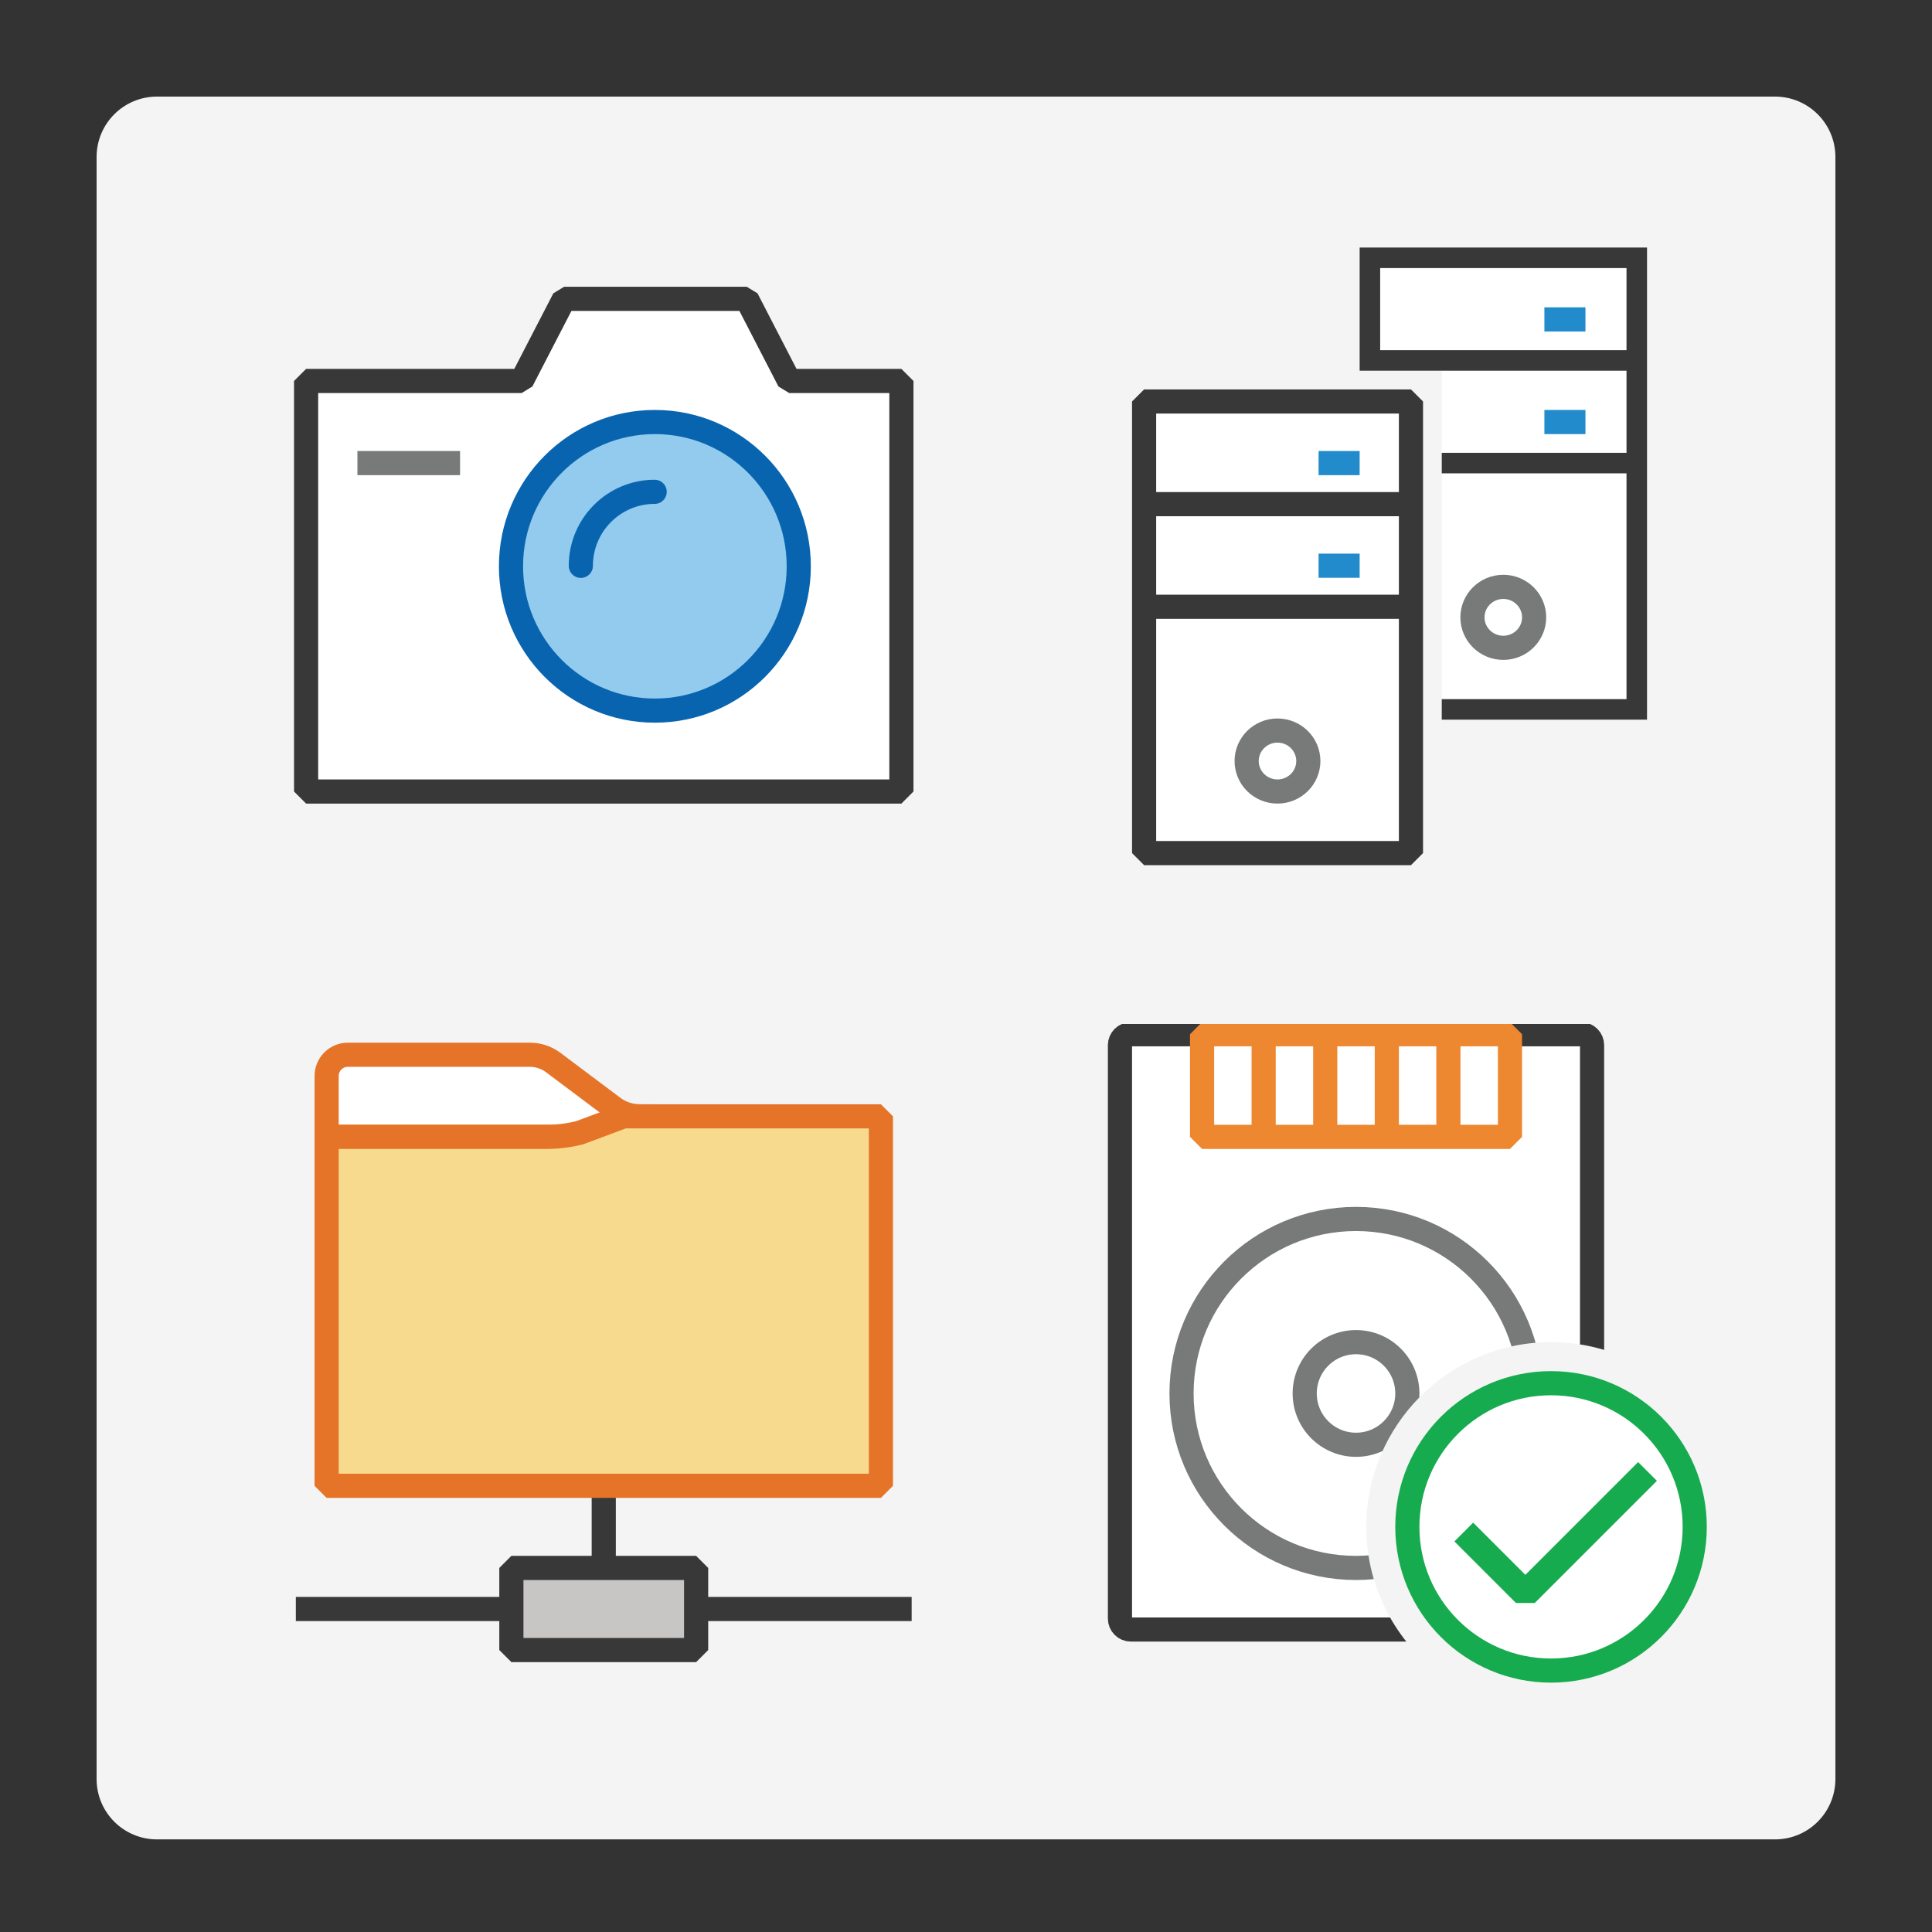
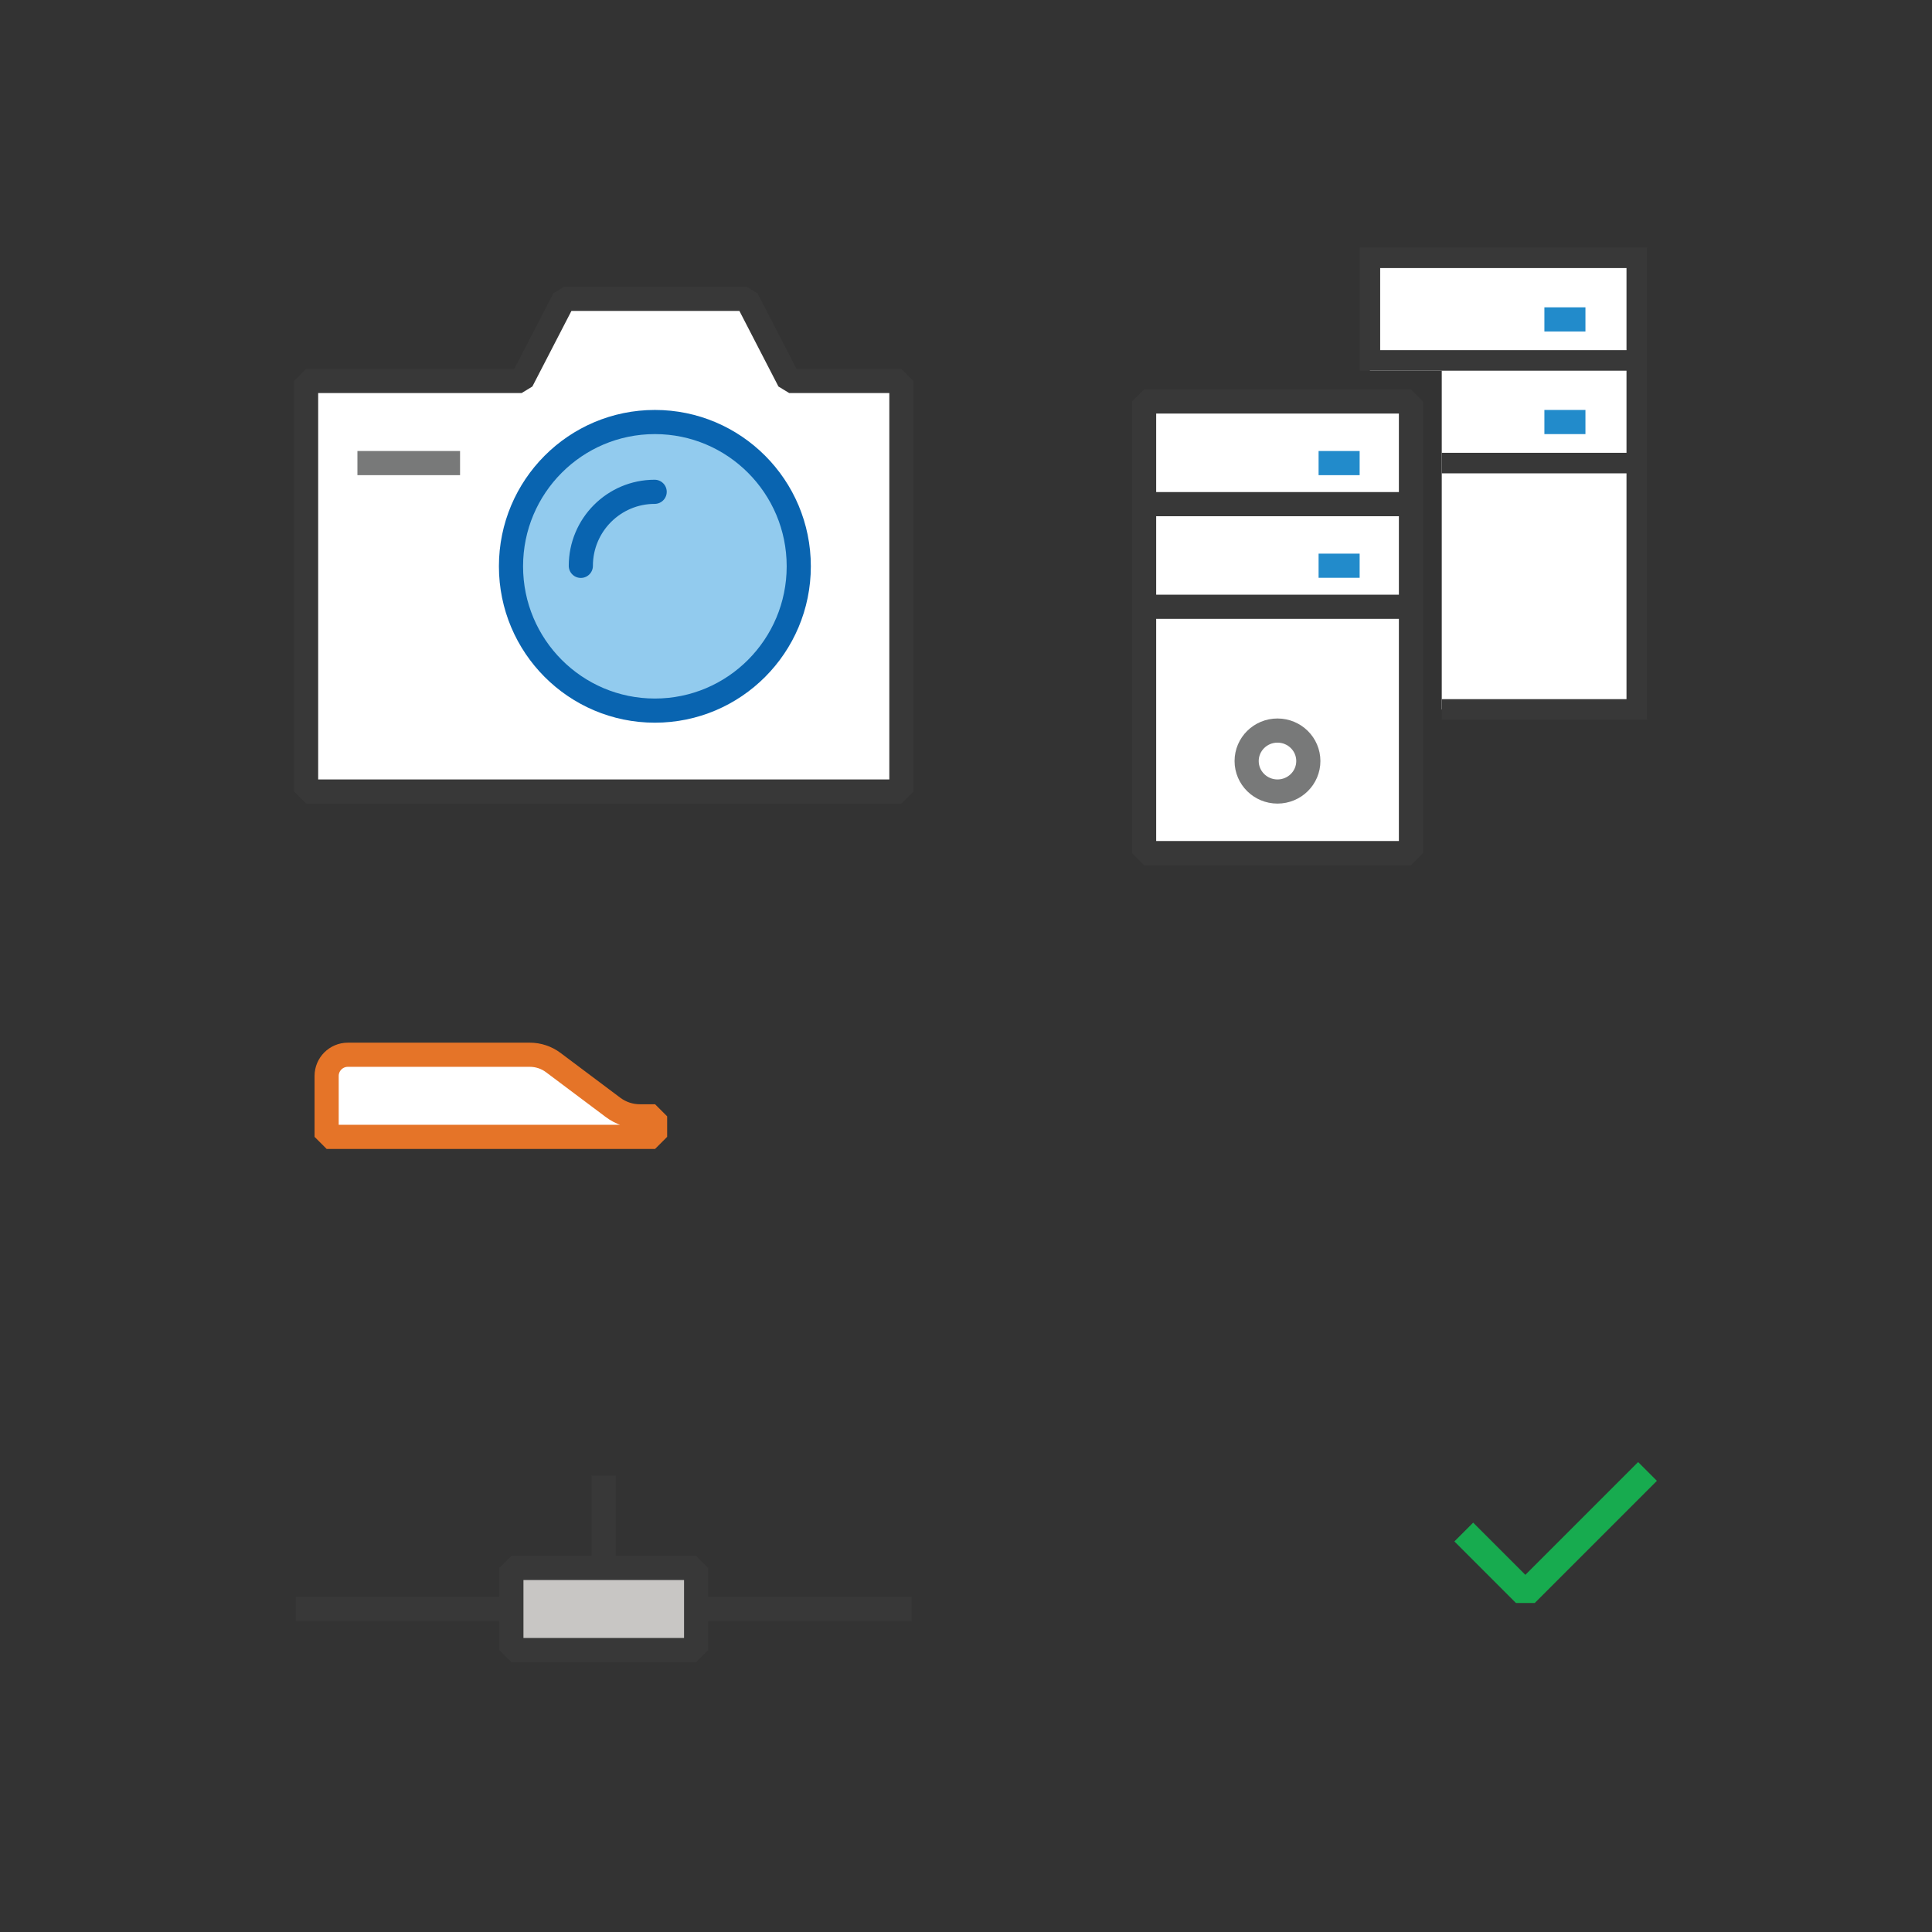
<svg xmlns="http://www.w3.org/2000/svg" xmlns:xlink="http://www.w3.org/1999/xlink" version="1.1" id="Layer_1" x="0px" y="0px" viewBox="0 0 80 80" enable-background="new 0 0 80 80" xml:space="preserve">
  <rect x="0" y="0" width="80" height="80" fill="#333333" stroke="none" />
-   <path fill="#F4F4F4" d="M73.5,76.165h-67c-1.381,0-2.5-1.119-2.5-2.5V6.5C4,5.119,5.119,4,6.5,4h67C74.881,4,76,5.119,76,6.5v67.165  C76,75.045,74.881,76.165,73.5,76.165z" />
  <g id="icon">
    <polygon fill="#FFFFFF" stroke="#383838" stroke-miterlimit="1" points="37.325,32.775 12.675,32.775 12.675,15.775 21.6,15.775    23.357,12.375 30.922,12.375 32.678,15.775 37.325,15.775  " />
    <ellipse fill="#92CBEE" stroke="#0964B0" stroke-linecap="round" stroke-miterlimit="1" cx="27.117" cy="23.45" rx="5.958" ry="5.975" />
    <path fill="#92CBEE" stroke="#0964B0" stroke-linecap="round" stroke-miterlimit="1" d="M27.108,20.365   c-1.688,0-3.057,1.373-3.057,3.066" />
    <line fill="none" stroke="#787979" stroke-miterlimit="1" x1="14.8" y1="19.175" x2="19.05" y2="19.175" />
  </g>
  <g id="main_1_">
    <g>
      <defs>
-         <path id="SVGID_1_" d="M60.001,69.6H43.4V42.4h27.2v16.601c-1.372-2.064-3.717-3.426-6.375-3.426c-4.219,0-7.65,3.431-7.65,7.65     C56.575,65.883,57.938,68.228,60.001,69.6z" />
-       </defs>
+         </defs>
      <clipPath id="SVGID_2_">
        <use xlink:href="#SVGID_1_" overflow="visible" />
      </clipPath>
      <g id="icon_5_" clip-path="url(#SVGID_2_)">
        <g id="transformed_icon_1_" transform="translate(-1 -1)">
          <path fill="#FFFFFF" stroke="#383838" stroke-miterlimit="1" d="M66.472,68.475H47.828c-0.251,0-0.453-0.203-0.453-0.453V44.278      c0-0.251,0.203-0.453,0.453-0.453h18.643c0.251,0,0.453,0.203,0.453,0.453v23.743C66.925,68.272,66.722,68.475,66.472,68.475z" />
          <path fill="#FFFFFF" stroke="#ED8730" stroke-miterlimit="1" d="M63.525,48.075h-12.75v-4.25h12.75V48.075z M53.325,43.825v4.25       M55.875,43.825v4.25 M58.425,43.825v4.25 M60.975,43.825v4.25" />
          <circle fill="none" stroke="#787979" stroke-miterlimit="1" cx="57.15" cy="58.7" r="7.225" />
          <circle fill="none" stroke="#787979" stroke-miterlimit="1" cx="57.15" cy="58.7" r="2.125" />
        </g>
      </g>
    </g>
    <g id="overlay_1_">
-       <circle fill="#FFFFFF" stroke="#17AB4F" stroke-miterlimit="1" cx="64.225" cy="63.225" r="5.95" />
      <path fill="none" stroke="#17AB4F" stroke-width="1.1" stroke-miterlimit="1" d="M60.612,63.438l2.55,2.55l5.058-5.058" />
    </g>
  </g>
  <g id="icon_6_">
    <path fill="#FFFFFF" stroke="#383838" stroke-miterlimit="1" d="M12.25,66.625h8.925 M28.825,66.625h8.925 M25,64.925V61.1" />
    <rect x="21.175" y="64.925" fill="#C8C6C4" stroke="#383838" stroke-linecap="round" stroke-miterlimit="1" width="7.65" height="3.4" />
    <path fill="#FFFFFF" stroke="#E57428" stroke-linecap="round" stroke-miterlimit="1" d="M27.125,47.075h-13.6v-2.522   c0-0.485,0.394-0.878,0.878-0.878h7.537c0.349,0,0.689,0.113,0.969,0.323l2.475,1.856c0.32,0.241,0.711,0.371,1.112,0.371h0.629   V47.075z" />
-     <path fill="#F7DA8E" stroke="#E57428" stroke-linecap="round" stroke-miterlimit="1" d="M36.475,61.525h-22.95v-14.45h9.109   c0.462,0,0.921-0.058,1.368-0.171l1.821-0.679h10.653V61.525z" />
  </g>
  <g id="icon_7_">
-     <path fill="#FFFFFF" stroke="#383838" stroke-miterlimit="1" d="M58.425,35.325h-11.05v-18.7h11.05V35.325z M47.375,20.875h11.05    M47.375,25.125h11.05" />
+     <path fill="#FFFFFF" stroke="#383838" stroke-miterlimit="1" d="M58.425,35.325h-11.05v-18.7h11.05z M47.375,20.875h11.05    M47.375,25.125h11.05" />
    <ellipse fill="none" stroke="#787979" stroke-miterlimit="1" cx="52.898" cy="31.513" rx="1.277" ry="1.262" />
    <path fill="#238BCB" stroke="#228BCB" stroke-miterlimit="1" d="M54.6,19.175h1.7 M54.6,23.425h1.7" />
    <polygon fill="#FFFFFF" points="56.725,10.675 56.725,15.35 59.7,15.35 59.7,29.375 67.775,29.375 67.775,10.675  " />
    <path fill="#383838" d="M56.3,10.25v5.1h0.85h2.55h7.65v3.4H59.7v0.85h7.65v9.35H59.7v0.85h8.5V10.25H56.3z M67.35,14.5h-10.2v-3.4   h10.2V14.5z" />
-     <ellipse fill="none" stroke="#787979" stroke-miterlimit="1" cx="62.248" cy="25.563" rx="1.277" ry="1.262" />
    <path fill="#238BCB" stroke="#228BCB" stroke-miterlimit="1" d="M63.95,13.225h1.7 M63.95,17.475h1.7" />
  </g>
</svg>